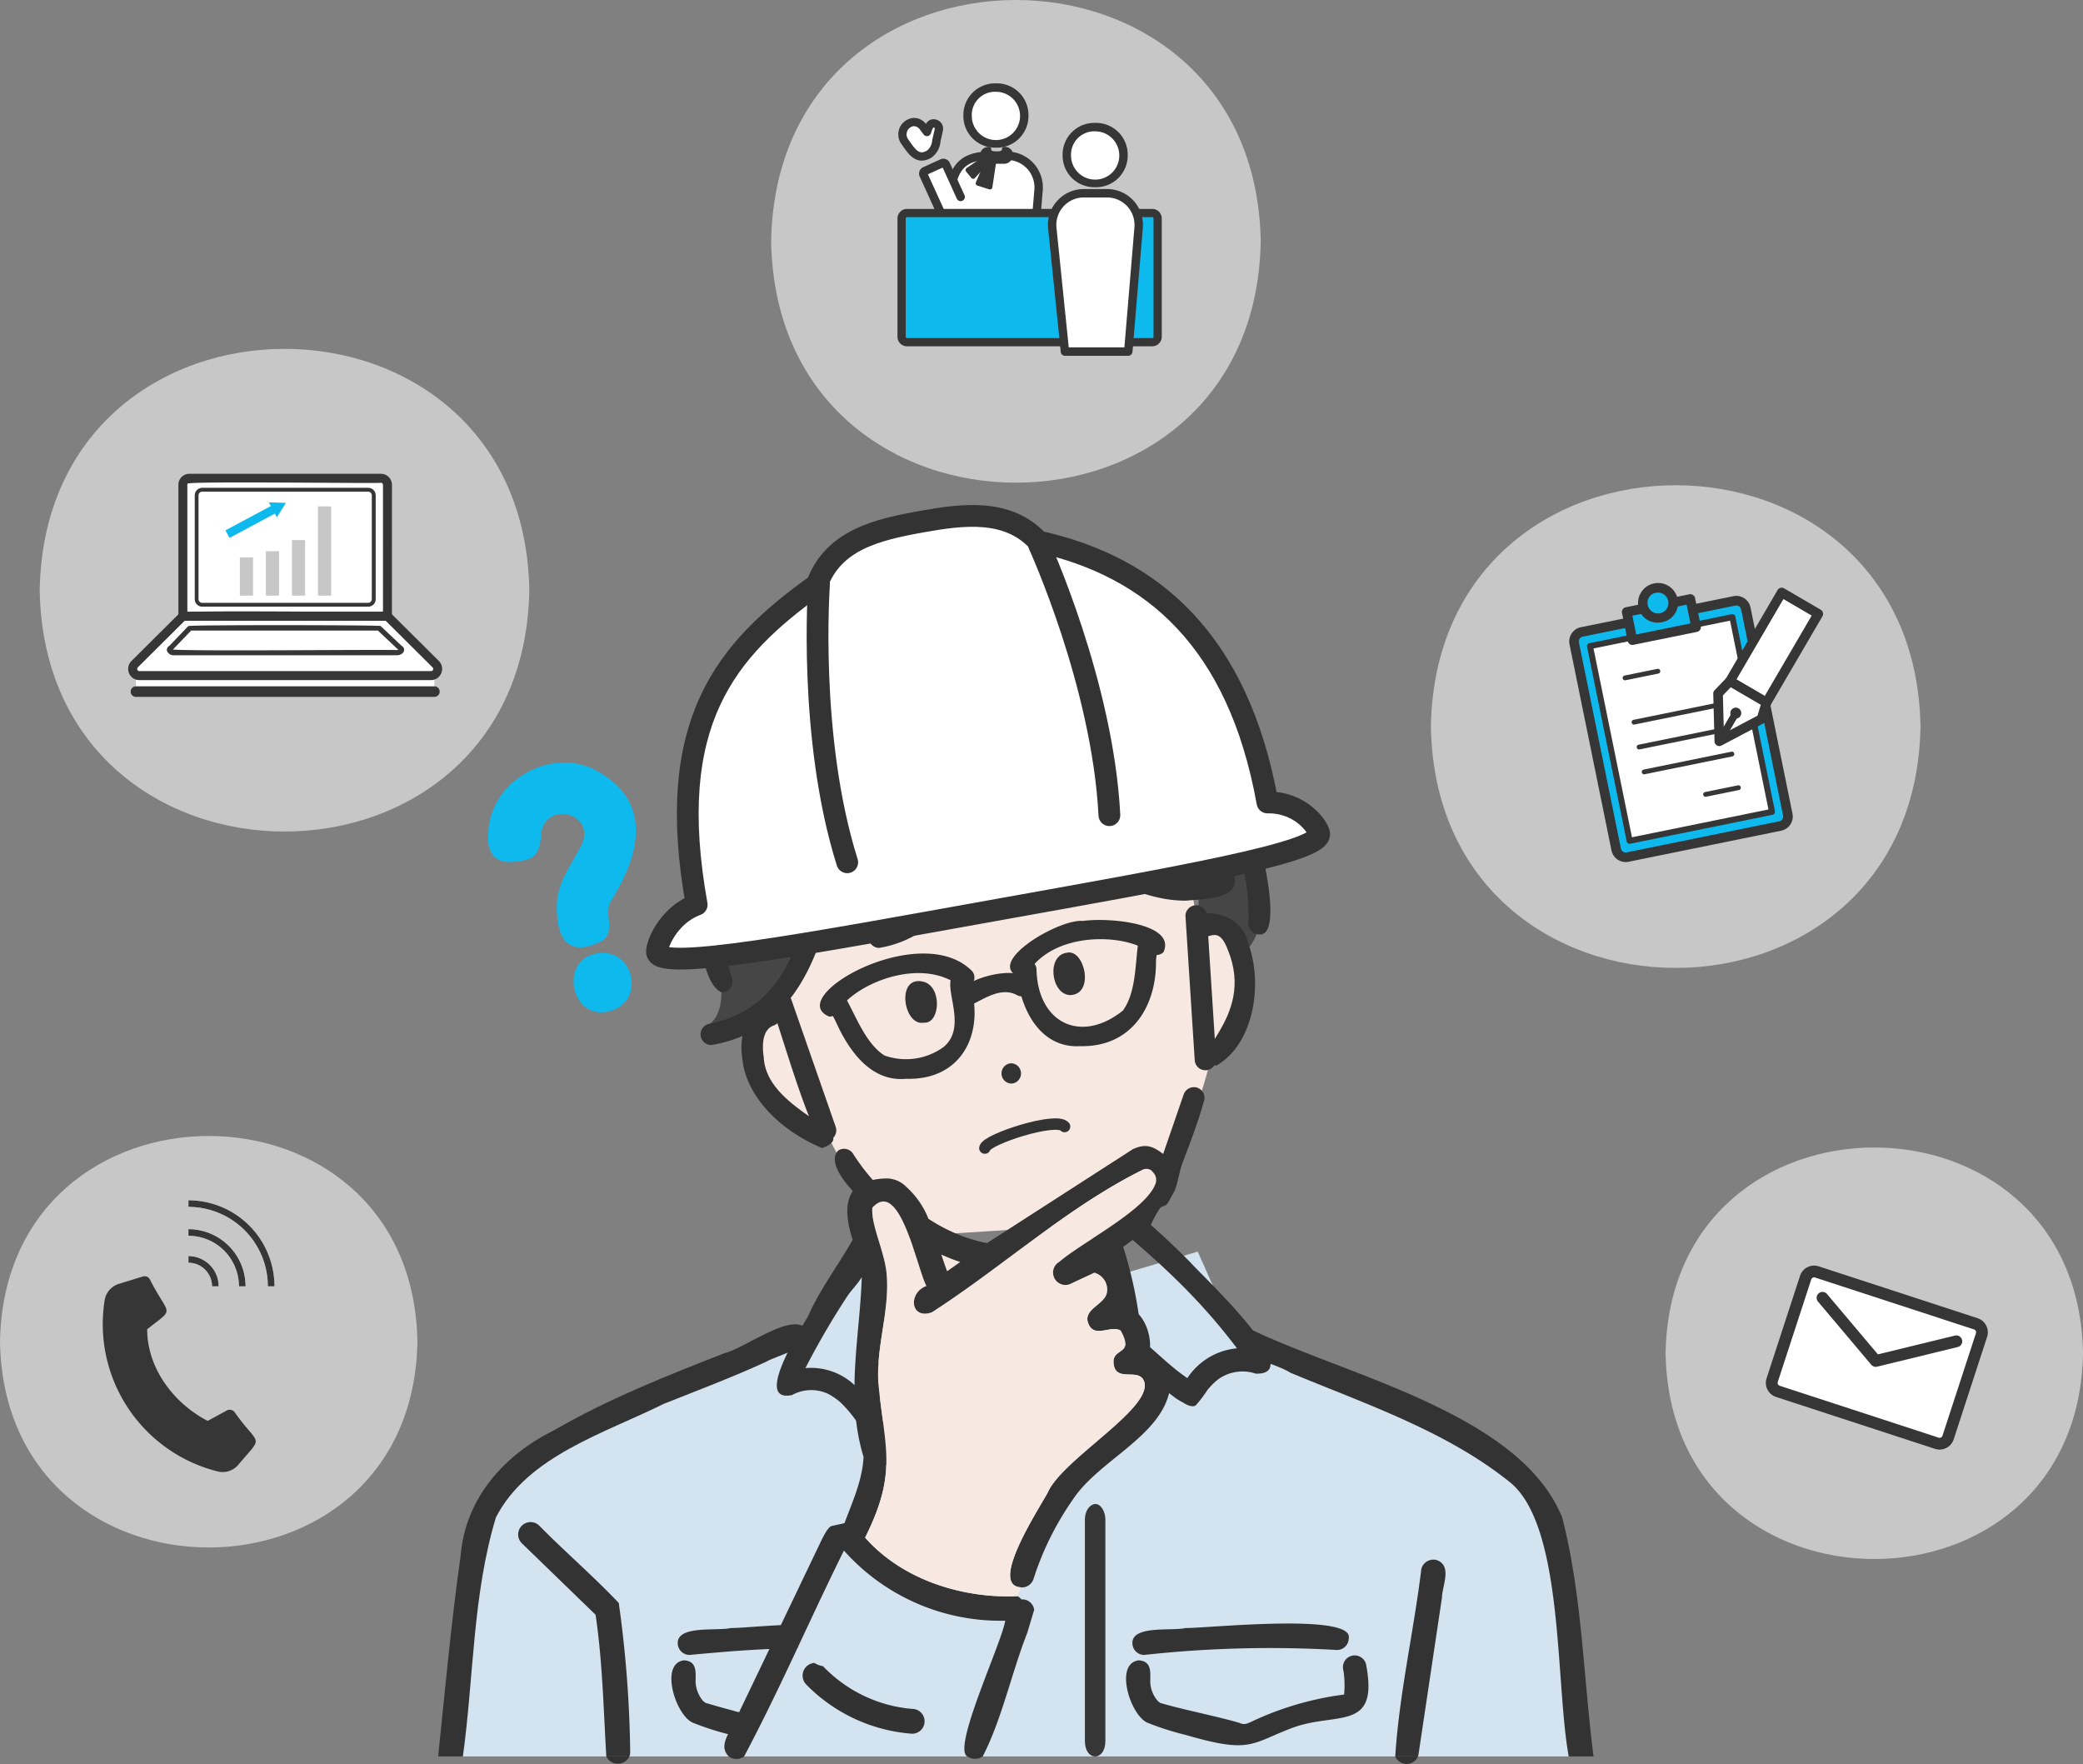
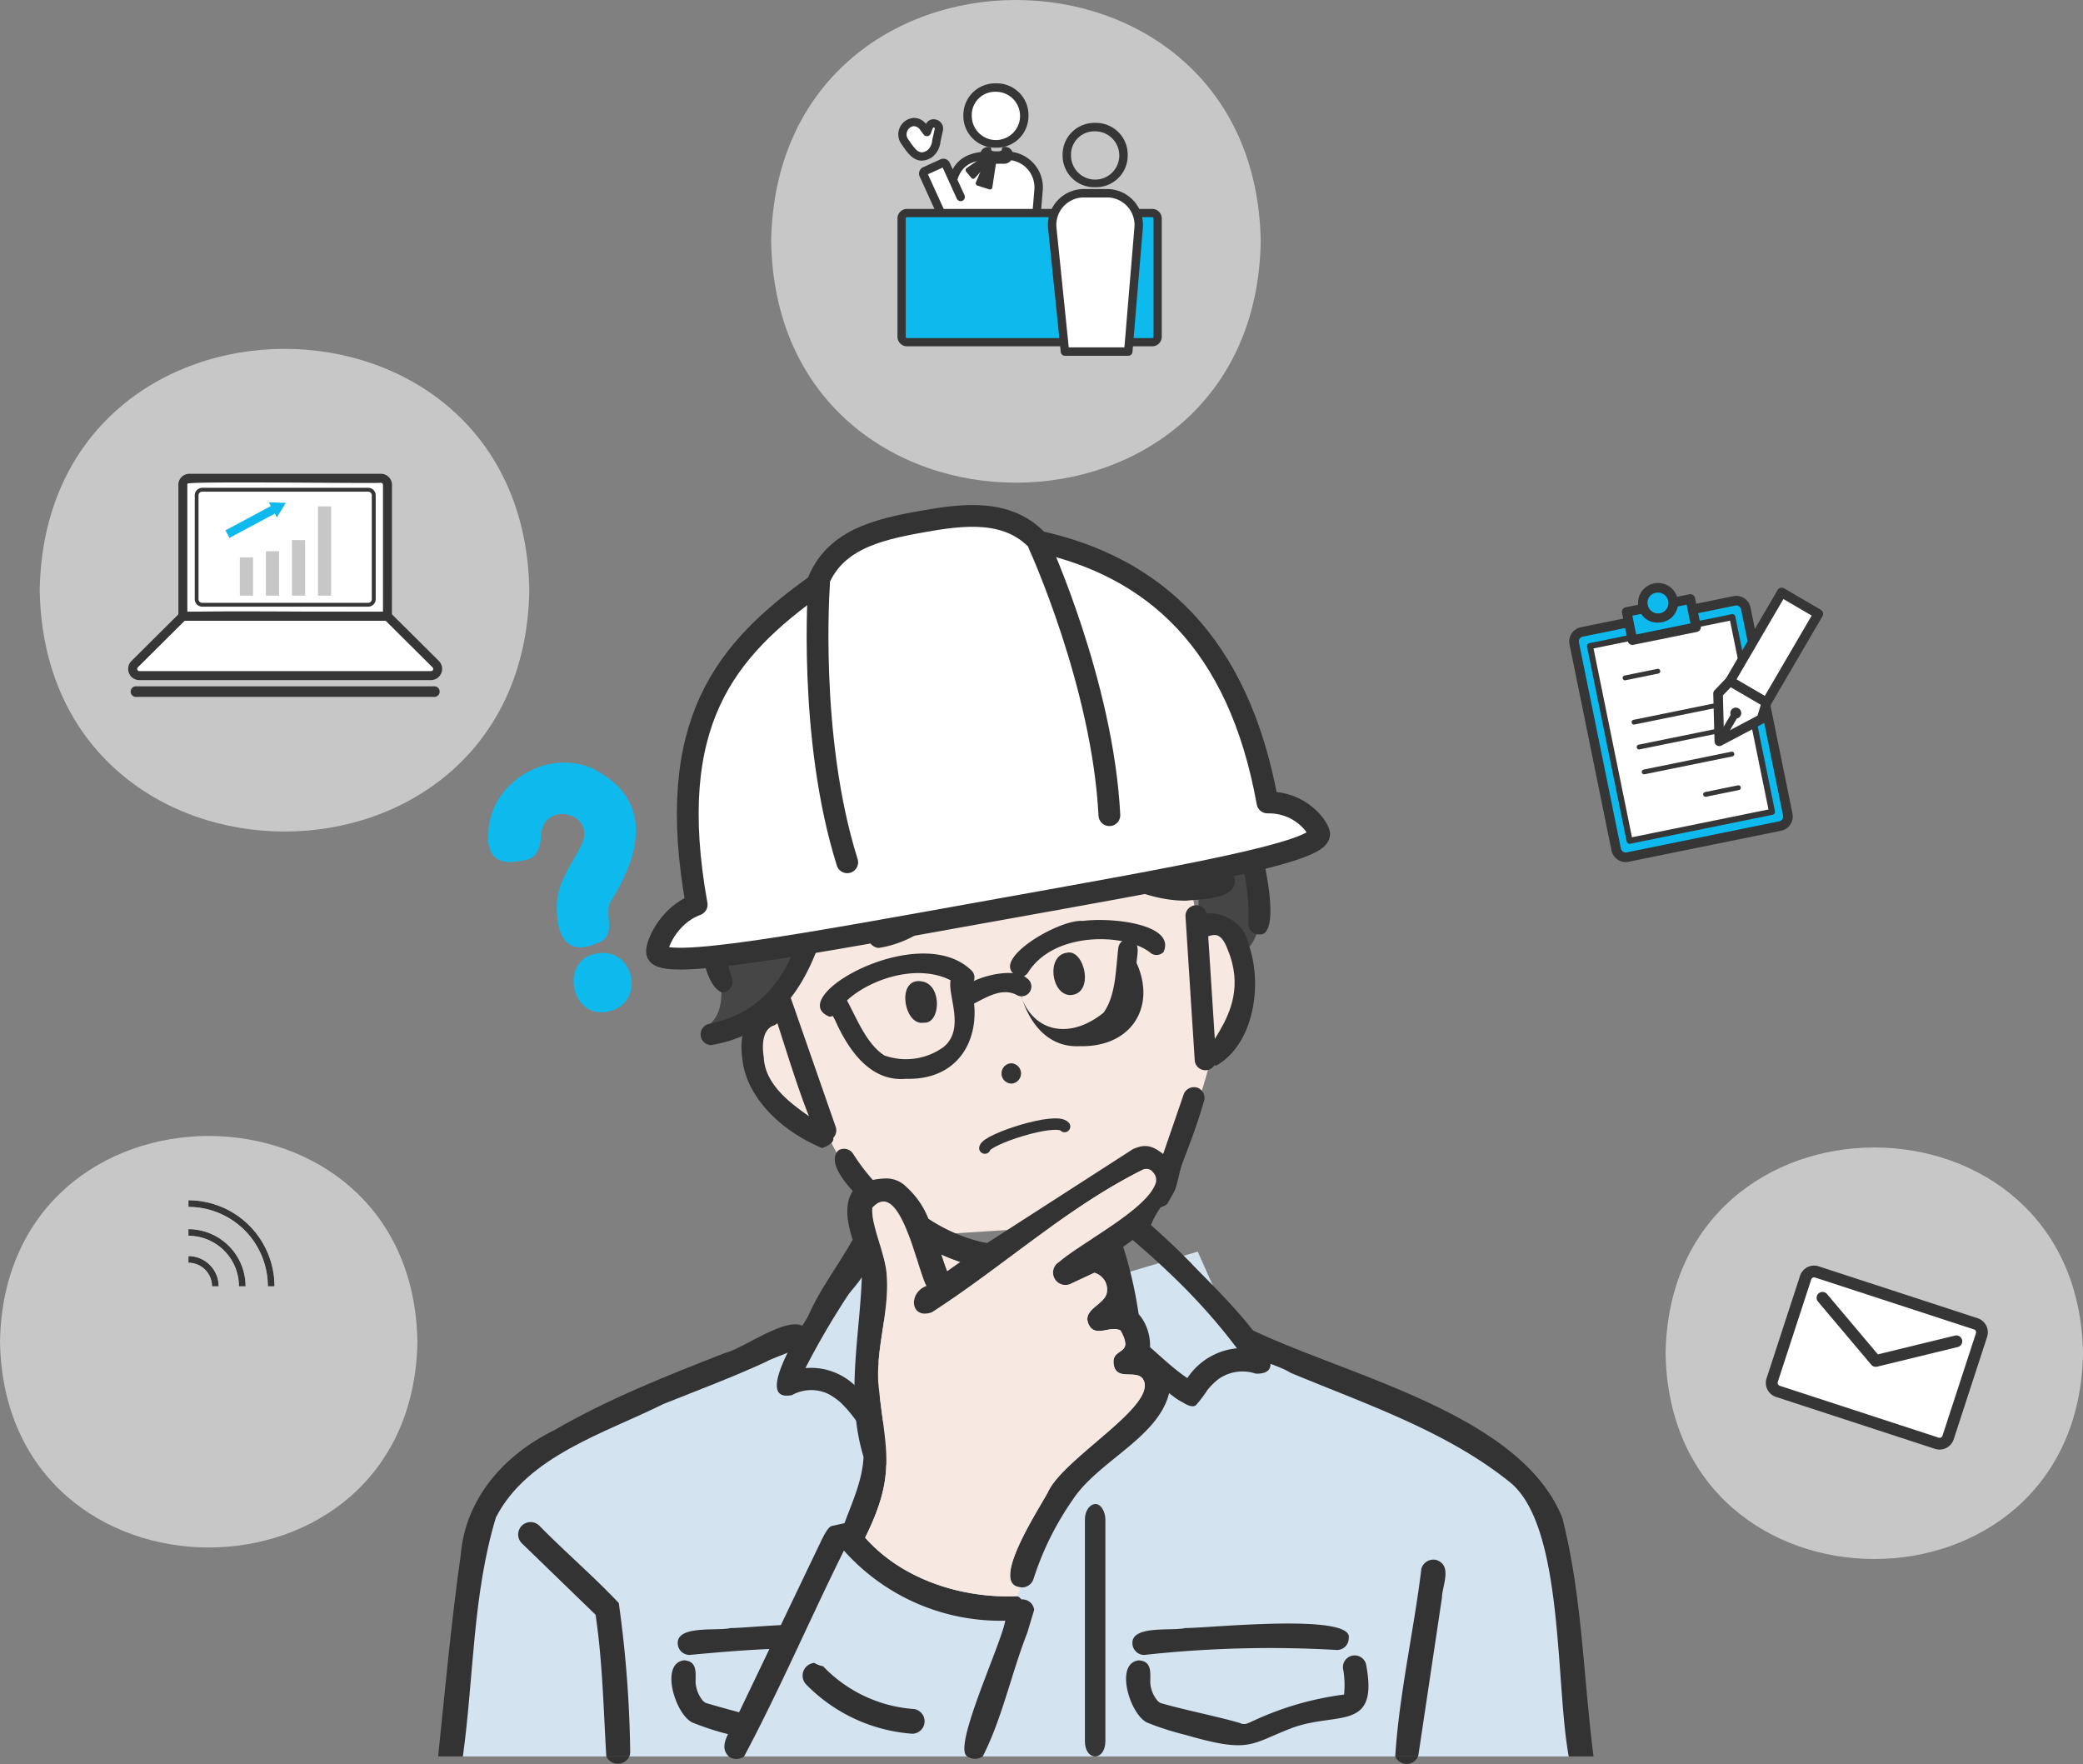
<svg xmlns="http://www.w3.org/2000/svg" width="252.306" height="213.653" viewBox="0 0 252.306 213.653">
  <rect x="0" y="0" width="252.306" height="213.653" fill="#808080" stroke="none" />
  <g id="アートワーク_13" data-name="アートワーク 13" transform="translate(126.153 106.826)">
    <g id="グループ_12934" data-name="グループ 12934" transform="translate(-126.153 -106.826)">
      <g id="グループ_12894" data-name="グループ 12894" transform="translate(53.068 71.483)">
        <g id="グループ_12893" data-name="グループ 12893">
          <g id="グループ_12887" data-name="グループ 12887" transform="translate(31.228)">
            <path id="パス_37144" data-name="パス 37144" d="M182.086,196.409s7.257-3.652,11.24-19.458c3.691-2.3,7.891-17.316-1.667-17.814l-2.427-13.109s-23.934-14.8-52.056,10.05l4.6,14.8c-9.877.033-1.634,13.738,4.994,14.332,0,0,3.685,9.073,10.808,12.787" transform="translate(-131.067 -119.782)" fill="#f7e8e1" />
            <path id="パス_37145" data-name="パス 37145" d="M165.914,112.375s-8.491-7.2-16.717,1.828c0,0-6.19-1.949-15.622,8.861a4.156,4.156,0,0,1-3.567,2.61,3.522,3.522,0,0,0,4.317,2.473c-10.572,13.964,1.679,29.785-4.624,33.645,0,0,11.15,3.616,16.071-20.364,0,0,7.222,11.779,20.257,2.887,0,0,12.846,3.26,15.771,0l7.62.851-.034,2.679,5.6,4.771c4.764-3.793.27-19.14-1.985-22.543,0,0,1.688,1.7,1.688-1.891C186.1,127.921,178.785,104.976,165.914,112.375Z" transform="translate(-128.519 -108.87)" fill="#464646" />
            <path id="パス_37146" data-name="パス 37146" d="M208.965,207.893c-2.958,4.986-4.751,6.329-9.3,8.9l1.315,2.233c4.056-2.3,8.288-4.482,9.821-8.674,1.163-3.182,2.175-5.585,3.122-8.914a1.3,1.3,0,0,0-.892-1.6,1.334,1.334,0,0,0-1.6.892" transform="translate(-152.372 -139.605)" fill="#333" />
            <path id="パス_37147" data-name="パス 37147" d="M164.485,222.968c-2.5-.87-13.328-8.91-10.629-11.641a1.3,1.3,0,0,1,1.788.4c5.031,7.969,14.264,12.3,22.992,10.777" transform="translate(-136.608 -143.469)" fill="#333" />
            <path id="パス_37148" data-name="パス 37148" d="M168.613,185.343c-2.474.441-3.415-5.811-.027-4.961C170.867,180.953,170.644,185.516,168.613,185.343Z" transform="translate(-141.026 -132.959)" fill="#333" />
            <path id="パス_37149" data-name="パス 37149" d="M195.634,180.207c-2.332-.066-2.905-4.831-.386-5.132C197.378,174.577,198.657,180.131,195.634,180.207Z" transform="translate(-150.306 -131.166)" fill="#333" />
            <path id="パス_37150" data-name="パス 37150" d="M148.249,200.317c-1.491,1.132-6.113-15.992-6.652-16.446a1.3,1.3,0,0,1,2.448-.853l5.428,15.576A1.3,1.3,0,0,1,148.249,200.317Z" transform="translate(-132.545 -133.596)" fill="#333" />
            <path id="パス_37151" data-name="パス 37151" d="M220.3,186.319A1.3,1.3,0,0,1,219,185.106l-1.122-17.494a1.3,1.3,0,0,1,2.586-.166l1.122,17.494A1.3,1.3,0,0,1,220.3,186.319Z" transform="translate(-158.583 -128.174)" fill="#333" />
            <path id="パス_37152" data-name="パス 37152" d="M146.044,202.034c-5.727-2.407-9.23-6.728-9.64-10.668-.417-2.5.087-5.523,2.748-6.561a1.3,1.3,0,1,1,.942,2.414c-1.646.676-1.17,3.44-1.119,3.82C139.289,197.713,151.385,200.06,146.044,202.034Z" transform="translate(-130.759 -134.464)" fill="#333" />
            <path id="パス_37153" data-name="パス 37153" d="M221.966,186.3c-4.461-.937,4.992-5.413,1.393-14.049-1.359-3.663-2.778-.25-4.284-1.929-1.19-3.77,5.933-3.074,6.708,1.01C227.651,176.116,226.658,183.628,221.966,186.3Z" transform="translate(-158.945 -128.712)" fill="#333" />
            <path id="パス_37154" data-name="パス 37154" d="M130.284,127.957c-1.253.126-2.321-.989-1.6-2.108.935-1.115,2.862.018,4.4-1.538a22.411,22.411,0,0,1,16.2-9.569,1.3,1.3,0,1,1,.351,2.568c-5.371.735-9.092,2.556-12.443,6.09C135.542,125.614,133.424,128.043,130.284,127.957Z" transform="translate(-128.092 -110.601)" fill="#333" />
            <path id="パス_37155" data-name="パス 37155" d="M131.033,165.861c-3.289-1.347-3.31-13.92-3-17.043-.1-4.419,5.312-17.024,9.107-14.581a1.3,1.3,0,0,1-.219,1.82c-7.5,5.882-7.664,18.7-4.65,28.113A1.3,1.3,0,0,1,131.033,165.861Z" transform="translate(-127.906 -117.146)" fill="#333" />
            <path id="パス_37156" data-name="パス 37156" d="M213.025,128.726c-5.838-.157-9.089-5.32-12.245-9.512-3.706-3.794-11.285-7.237-15.209-4.224a1.3,1.3,0,0,1-1.578-2.056c5.322-4.088,14.246-.031,18.641,4.47,2.158,2.091,2.96,4.748,5.146,6.422" transform="translate(-146.855 -109.413)" fill="#333" />
            <path id="パス_37157" data-name="パス 37157" d="M130.021,181.229a1.3,1.3,0,0,1-.239-2.569c9.569-1.917,11.086-10.767,12.791-17.4a1.3,1.3,0,0,1,1.577-.933c1.412.4.886,1.88.6,2.929C143.311,169.235,140.659,179.5,130.021,181.229Z" transform="translate(-128.196 -126.133)" fill="#333" />
            <path id="パス_37158" data-name="パス 37158" d="M203.118,224.147a1.3,1.3,0,0,1,2.591-.038" transform="translate(-153.55 -147.472)" fill="#363636" />
            <path id="パス_37159" data-name="パス 37159" d="M228.53,160.821a1.3,1.3,0,0,1-1.3-1.348c.248-6.1-1.983-12.155-4.289-17.838C224.409,132.143,233.22,161.32,228.53,160.821Z" transform="translate(-160.311 -119.127)" fill="#333" />
            <path id="パス_37160" data-name="パス 37160" d="M163.3,162.009c-7.377-.353-12.387-6.9-14.592-12.873a1.3,1.3,0,1,1,2.431-.9c1.917,5.187,6.136,10.848,12.231,11.182A1.3,1.3,0,0,1,163.3,162.009Z" transform="translate(-134.97 -121.737)" fill="#333" />
            <path id="パス_37161" data-name="パス 37161" d="M189.541,160.256c-7.45.5-13.338-1.81-18.175-9.4a1.3,1.3,0,0,1,2.175-1.408c1.828,2.822,5.72,7.632,11.241,8.131,1.762.5,5.752-1.145,6.047,1.512A1.3,1.3,0,0,1,189.541,160.256Z" transform="translate(-142.648 -122.236)" fill="#333" />
            <path id="パス_37162" data-name="パス 37162" d="M203.246,141.206a1.3,1.3,0,0,1-1.2-1.785c2-4.922-1.572-10.058-4.924-13.5-1.189-1.182.7-3.034,1.857-1.808C202.5,127.316,208.638,137.22,203.246,141.206Z" transform="translate(-151.377 -113.663)" fill="#333" />
            <path id="パス_37163" data-name="パス 37163" d="M209.773,160.05c-5.731.113-13.258-3.976-15.878-8.618a1.3,1.3,0,0,1,2.232-1.317c2.705,4.583,11.719,9.318,17.718,6.5a1.3,1.3,0,0,1,1.724.621C216.115,159.926,211.728,159.84,209.773,160.05Z" transform="translate(-150.339 -122.451)" fill="#333" />
            <path id="パス_37164" data-name="パス 37164" d="M152.443,121.187c-4.059-.756,3.455-7.575,4.731-9.017,5-5.144,14.5-5.147,18.21,1.362a1.3,1.3,0,0,1-2.223,1.333c-2.922-5.09-10.322-4.789-14.192-.824a36.8,36.8,0,0,0-5.466,6.6A1.294,1.294,0,0,1,152.443,121.187Z" transform="translate(-135.866 -108.466)" fill="#333" />
            <g id="グループ_12886" data-name="グループ 12886" transform="translate(15.014 39.94)">
              <path id="パス_37165" data-name="パス 37165" d="M151.836,182.884c-5.6-2.309,10.809-11.669,17.133-5.664a1.188,1.188,0,0,1-1.453,1.879c-4.751-3.514-12.665-.123-14.6,3.082A1.188,1.188,0,0,1,151.836,182.884Z" transform="translate(-150.688 -171.174)" fill="#333" />
              <path id="パス_37166" data-name="パス 37166" d="M186.813,175.988c-4.391-1.652,4.688-7.074,7.659-6.8,3.571-.465,11.278.418,9.756,3.77a1.188,1.188,0,0,1-1.68.013c-2.974-2.282-11.562-2.561-14.716,2.443A1.19,1.19,0,0,1,186.813,175.988Z" transform="translate(-162.604 -169.07)" fill="#333" />
              <path id="パス_37167" data-name="パス 37167" d="M161.691,191.609c-4.4.408-7.039-3.6-8.582-7.047-.458-.933-1.436-2.209-.185-2.925a1.187,1.187,0,0,1,1.607.49c1.252,2.345,2.4,5.291,4.525,6.655a7.768,7.768,0,0,0,7.154-1.013c3.288-2.68-.751-8.148,1.6-8.982a1.188,1.188,0,0,1,1.452.846C171.357,185.454,168.857,191.81,161.691,191.609Z" transform="translate(-151.242 -172.369)" fill="#333" />
-               <path id="パス_37168" data-name="パス 37168" d="M194.558,185.426c-5.118.289-7.431-5.01-7.649-9.125a1.188,1.188,0,0,1,2.36-.272c.1,6.585,5.371,9.181,10.479,5.077,1.5-2.094,1.474-5.2,1.794-7.849a1.187,1.187,0,0,1,1.32-1.039c1.447.221.961,1.8.884,2.846C203.816,180.687,200.73,185.572,194.558,185.426Z" transform="translate(-163.034 -170.14)" fill="#333" />
+               <path id="パス_37168" data-name="パス 37168" d="M194.558,185.426c-5.118.289-7.431-5.01-7.649-9.125c.1,6.585,5.371,9.181,10.479,5.077,1.5-2.094,1.474-5.2,1.794-7.849a1.187,1.187,0,0,1,1.32-1.039c1.447.221.961,1.8.884,2.846C203.816,180.687,200.73,185.572,194.558,185.426Z" transform="translate(-163.034 -170.14)" fill="#333" />
              <path id="パス_37169" data-name="パス 37169" d="M177.23,182.891c-4.533-2.041,5.06-5.5,7.147-3.453a1.188,1.188,0,0,1-1.1,2.1C181.227,180.357,179.048,182.1,177.23,182.891Z" transform="translate(-159.328 -172.392)" fill="#333" />
            </g>
            <path id="パス_37170" data-name="パス 37170" d="M160.89,170.42a1.3,1.3,0,0,1-.229-2.571,10.65,10.65,0,0,0,6.685-4.213,1.3,1.3,0,0,1,2.1,1.516A13.1,13.1,0,0,1,160.89,170.42Z" transform="translate(-138.721 -127.093)" fill="#333" />
            <path id="パス_37171" data-name="パス 37171" d="M185.257,197.87a1.231,1.231,0,0,1,0-2.46A1.231,1.231,0,0,1,185.257,197.87Z" transform="translate(-147.062 -138.11)" fill="#333" />
            <path id="パス_37172" data-name="パス 37172" d="M181.007,209.49c.189-1.065,8.64-3.809,9.656-2.608" transform="translate(-146.011 -141.92)" fill="none" stroke="#333" stroke-linecap="round" stroke-miterlimit="10" stroke-width="1.386" />
          </g>
          <g id="グループ_12892" data-name="グループ 12892" transform="translate(0 21.027)">
            <path id="パス_37173" data-name="パス 37173" d="M80.523,291.165H217.474l-1.129-22.236-4.529-11.981-35.358-18.124-3.928-8.806-36.908,10.96-3.783-8.572-4.043,5.581L90.211,256.719l-4.192,5.2Z" transform="translate(-80.523 -170.937)" fill="#d3e3f0" />
            <path id="パス_37180" data-name="パス 37180" d="M110.447,182.872s-.018,0-.042-.007A.208.208,0,0,0,110.447,182.872Z" transform="translate(-90.711 -154.859)" fill="#96c8aa" />
            <path id="パス_37181" data-name="パス 37181" d="M113.007,180.217s.009.055.016.094C113.022,180.26,113.018,180.221,113.007,180.217Z" transform="translate(-91.598 -153.957)" fill="#96c8aa" />
            <path id="パス_37182" data-name="パス 37182" d="M110.332,182.86c-.057,0-.114-.007,0,0Z" transform="translate(-90.664 -154.856)" fill="#96c8aa" />
            <path id="パス_37183" data-name="パス 37183" d="M113,180.929a.427.427,0,0,0-.007.053A.236.236,0,0,0,113,180.929Z" transform="translate(-91.595 -154.199)" fill="#96c8aa" />
            <path id="パス_37184" data-name="パス 37184" d="M111.633,182.68l-.08.035A.164.164,0,0,0,111.633,182.68Z" transform="translate(-91.103 -154.796)" fill="#96c8aa" />
            <path id="パス_37185" data-name="パス 37185" d="M111.444,179.616a1.527,1.527,0,0,0-3.03.383A1.527,1.527,0,0,0,111.444,179.616Z" transform="translate(-90.028 -153.299)" fill="#0eb9ed" />
            <path id="パス_37186" data-name="パス 37186" d="M102.315,146.058c6.211,4.617-3.465,9.814-.7,15.485.488.182,1.13-.231,1.637-.327.447-.211,0-.944,0-1.321-.33-3.357,2.929-5.767,3.356-9,1.031-9.347-13.255-10.1-13.74-.928-.3,1.9.656,1.149,1.916,1.116a.915.915,0,0,0,.115-.039c.132-.262.032.1.115-.2C94.7,147.03,98.9,143.935,102.315,146.058Z" transform="translate(-84.715 -141.427)" fill="#0eb9ed" />
            <path id="パス_37188" data-name="パス 37188" d="M172.977,230.515c.224.693.456,1.381.716,2.06l1.611-1.139A22.789,22.789,0,0,1,172.977,230.515Z" transform="translate(-112.046 -171.106)" fill="#f7e8e1" />
            <path id="パス_37189" data-name="パス 37189" d="M133.05,248.7c-.066.027-.266.113,0,0Z" transform="translate(-98.386 -177.307)" fill="#96c8aa" />
            <path id="パス_37190" data-name="パス 37190" d="M154.242,245.285a13.908,13.908,0,0,0,2.607-2.98,1.551,1.551,0,0,1,.146-.421,28.729,28.729,0,0,0,2.05-4.544c.363-1.123,1.113-2.54.628-3.71a1.5,1.5,0,0,1-.107-.8,1.289,1.289,0,0,0-.227-.063,48.637,48.637,0,0,1,.38-5.421,1.351,1.351,0,0,0-2.7-.125,48.43,48.43,0,0,0-.129,10.771c-1.489,1.741-2.773,3.685-4.408,5.274a7.7,7.7,0,0,0-6.246-2.353,94.428,94.428,0,0,1,12.246-18.246,1.353,1.353,0,0,0-.38-1.871,1.392,1.392,0,0,0-1.872.381,86.715,86.715,0,0,0-6.121,8c-.981,1.669-11.5,16.241-5.49,15a4.8,4.8,0,0,1,4.394-.134,8,8,0,0,1,1.427.981c2.126,2.024,3.327,4.427,4.659,6.925a1.35,1.35,0,0,0,2.407-1.223A39.45,39.45,0,0,0,154.242,245.285Z" transform="translate(-101.748 -167.72)" fill="#333" />
            <path id="パス_37191" data-name="パス 37191" d="M96.114,148.542c.774-3.83,6.679-2.356,5.257,1.426-1.107,2.4-2.961,4.568-3.095,7.317-.1,3.321.774,6.434,4.735,4.648,2.276-.807.695-3.2,1.4-4.791,3.757-5.894,5.334-12.485-2.174-16.128-5.572-2.357-12.476,2.074-12.263,8.229a2.992,2.992,0,0,0,.623,2.205c.984,1.023,2.618.643,3.855.4C95.96,151.435,95.984,149.82,96.114,148.542ZM94.885,146.5c-.955,1.2-.555,3.4-1.066,3.522a11.265,11.265,0,0,1-1.778.144c-.525-1.507.2-3.5,1.034-4.836,2.634-4.023,9.425-4.025,11.746.319,2.568,4.028-1.055,7.794-2.436,11.463-.741,2.024,1.427,3.061-1.526,3.424-.646-.171-.559-2.062-.67-2.694-.167-3.611,3.813-6.084,3.221-9.727C102.839,143.971,96.992,143.029,94.885,146.5Z" transform="translate(-83.743 -140.371)" fill="#0eb9ed" stroke="#0eb9ed" stroke-miterlimit="10" stroke-width="0.296" />
            <path id="パス_37192" data-name="パス 37192" d="M109.243,175.359c-5.8-.167-4.04,8.859,1.3,6.5C113.61,180.424,112.612,175.531,109.243,175.359Zm-.463,4.946c.024,0,.042,0,.042.007A.208.208,0,0,1,108.78,180.3Zm-.026,0c-.114-.007-.057,0,0,0Zm.782-.085.08-.035A.164.164,0,0,1,109.537,180.218Zm.952-1.136a.431.431,0,0,1,.007-.053A.236.236,0,0,1,110.489,179.082Zm.014-.162a1.525,1.525,0,0,1-3.039-.062A1.525,1.525,0,1,1,110.5,178.92Zm-.008-.361c.011,0,.015.043.016.094C110.5,178.614,110.493,178.559,110.495,178.56Z" transform="translate(-89.086 -152.299)" fill="#0eb9ed" stroke="#0eb9ed" stroke-miterlimit="10" stroke-width="0.296" />
            <path id="パス_37193" data-name="パス 37193" d="M259.237,310.306l2.853-19.068c.032-1.468,1.283-3.865-.644-4.556a1.513,1.513,0,0,0-1.847,1.049c-.921,7.569-2.688,15.18-3.167,22.738h2.757A1.042,1.042,0,0,0,259.237,310.306Z" transform="translate(-140.5 -190.241)" fill="#333" />
            <path id="パス_37194" data-name="パス 37194" d="M256.431,322.8a1.5,1.5,0,0,0,2.757,0Z" transform="translate(-140.5 -202.572)" fill="#323232" />
            <path id="パス_37195" data-name="パス 37195" d="M124.934,243.724l-4.405,2.2,4.405-2.2c-2.011-1.553-7.4,2.622-9.743,3.16-7.06,2.753-14.1,5.553-20.672,9.356-6,2.956-10.7,8.238-11.261,15.111-1.149,8.092-1.88,16.241-2.734,24.369h3c1.329-9.645,1.167-19.578,4-28.951,3.837-7.472,13.251-10.224,20.292-13.74,4.155-1.659,8.345-3.229,12.411-5.1C121.766,247.009,126.548,246.154,124.934,243.724Z" transform="translate(-80.523 -175.492)" fill="#333" />
            <path id="パス_37196" data-name="パス 37196" d="M133.046,248.7c-.262.112-.062.026,0,0Z" transform="translate(-98.386 -177.307)" fill="#333" />
            <path id="パス_37197" data-name="パス 37197" d="M134.106,322.907a1.6,1.6,0,0,0,1.7-.107h-1.844A1.444,1.444,0,0,0,134.106,322.907Z" transform="translate(-98.742 -202.572)" fill="#323232" />
            <path id="パス_37198" data-name="パス 37198" d="M179.657,322.8H177.8A1.674,1.674,0,0,0,179.657,322.8Z" transform="translate(-113.69 -202.572)" fill="#323232" />
            <path id="パス_37199" data-name="パス 37199" d="M154.95,280.321" transform="translate(-105.899 -188.088)" fill="#333" />
            <path id="パス_37200" data-name="パス 37200" d="M213.4,245.578a1.759,1.759,0,0,1-.7-.2c-.293-.132-.36-.219-.663-.368a7.9,7.9,0,0,1-.691-.427c-.246-.187-2.208-1.663-3.254-2.585a1.625,1.625,0,0,0-.231-.407,30.078,30.078,0,0,1-2.975-4.306c-.587-1.091-1.629-2.413-1.35-3.712a1.569,1.569,0,0,0-.039-.844,1.285,1.285,0,0,1,.223-.107,50.967,50.967,0,0,0-1.416-5.527,1.418,1.418,0,0,1,2.763-.639,50.844,50.844,0,0,1,2.166,11.1c1.867,1.516,3.559,3.282,5.548,4.614a8.082,8.082,0,0,1,6.007-3.609c-4.584-6.088-9.516-10.594-15.415-15.459a1.421,1.421,0,0,1,.04-2,1.463,1.463,0,0,1,2,.04,90.915,90.915,0,0,1,7.831,7.11c1.328,1.539,14.268,13.53,7.825,13.379a5.035,5.035,0,0,0-4.563.691,8.381,8.381,0,0,0-1.288,1.282,15.567,15.567,0,0,1-1.392,1.84A.583.583,0,0,1,213.4,245.578Z" transform="translate(-122.029 -167.766)" fill="#333" />
            <path id="パス_37202" data-name="パス 37202" d="M182.226,226.245a4.994,4.994,0,0,0-2.037-2.674c1.035-.746,1.979-1.41,2.987-2.166l-.062.316.006,0c.06-.03.117-.064.176-.1a1.407,1.407,0,0,1,.6-.473l.029-.114c-.026.013.812-.795.79-.782a10.442,10.442,0,0,1,1.246-2.346c.925-.441.592-.013,1.57-1.763.486-.869.473-1.609,1.629-5.979l-2.878,1.264c-1.3-1-2.149-1.264-3.656-.592l-17.7,11.4a20.405,20.405,0,0,1-7.075-2.965,10.215,10.215,0,0,0-2.647-3.83,3.4,3.4,0,0,0-2.269-1.049,8.593,8.593,0,0,0-3.413.674c-2.135,1.562-1.568,4.537-.845,6.747-1.744,3.108-4.02,6.049-5.434,9.348a1.455,1.455,0,0,0,1.508,1.793c2.505-3.866,3.759-4.715,5.03-6.594-.246,7.251-1.992,14.55.211,21.744-.121,2.8-1.346,5.444-2.309,8.038l-1.474.327c-.38.027-.776.689-1.242,1.592l-10.181,21.263c-.454,1.565-2.651,3.609-1.108,5.078h1.843c4.318-8.11,7.993-16.68,12.095-24.942a25.362,25.362,0,0,0,19.539,8.493c-.436,2.748-6.479,15.493-4.584,16.449h1.857c2.357-4.626,3.472-10.068,5.389-14.963l.843-2.8a1.443,1.443,0,0,0-1.542-1.261,1.548,1.548,0,0,0-.48-.39c-6.642.3-13.931-1.969-18.454-7.089,3.958-7.939,2.369-10.734,1.594-18.786-.25-4.4,1.383-8.686,1.019-13.077-.194-2.666-1.891-5.82-1.74-8.094,3.38-3.712,5.417,7.46,6.553,9.472-2.276.847-1.918,4.153.677,3.186,8.608-5.546,16.436-12.754,25.579-17.281.116-.011.724-.06.85.2-.02-.034-.033-.054-.039-.065a7.261,7.261,0,0,1,.645,1.024c.018.041.068.28.094.374-.937,3.262-8.866,7.19-11.725,9.652a1.5,1.5,0,0,0,1.515,2.593l2.746-1.282a2.111,2.111,0,0,1,1.483,2.531c-.379,1.375-2.923,1.94-2.206,3.646.74,1.8,2.651.152,3.9.81,1.872,3.3-1.478,1.843-.759,4.466.562,1.61,2.895.182,3.557,1.586,1.466,3.19-9.708,9.408-11.589,13.51-.949,1.839-7.257,11.343-3.289,11.555a1.473,1.473,0,0,0,1.532-1.029,35.854,35.854,0,0,1,4.74-9.574c3.07-4.7,10.378-7.518,11.687-12.95a4.58,4.58,0,0,1-.4-1.549c-.051-.355-.1-.712-.169-1.064-.046-.232-.134-.574-.208-.808a3.952,3.952,0,0,0-1.628-1.358c.422-2.027-.563-4.889-2.6-5.672.024-.046.045-.092.068-.139l.06-2.112a8.672,8.672,0,0,0,.126-1.121m-22.144-.893c-.26-.679-.492-1.368-.716-2.061a22.649,22.649,0,0,0,2.327.922Z" transform="translate(-98.462 -164.168)" fill="#333" />
            <path id="パス_37203" data-name="パス 37203" d="M266.549,267.06c-5.1-12.692-26.263-17.21-37.992-22.941a3.3,3.3,0,0,1-.355.09c-.22.153-.444.3-.674.446-.154.1-.307.2-.457.3l-.024.015-.03.028-.168.16-.026.024-.007.011c-.014.019-.02.022-.023.018l-.012.049c-.051.2.045.321.013.526-.007.048.134.233.134.231,1.094,1.72,4.885,2.328,6.7,3.484,9.111,3.8,18.979,7.086,26.717,13.368,6.428,5.493,5.355,24.335,6.99,33.1h3C269.1,286.354,268.961,276.473,266.549,267.06Z" transform="translate(-130.385 -175.745)" fill="#333" />
            <path id="パス_37204" data-name="パス 37204" d="M166.621,218.165" transform="translate(-109.879 -166.895)" fill="#333" />
            <path id="パス_37205" data-name="パス 37205" d="M194.244,216.389c.011.105-.021.089-.016.021a1.316,1.316,0,0,0-.24-1.06c.007.011-.328-.375-.307-.341a1.01,1.01,0,0,0-1-.117c-9.143,4.528-16.971,11.736-25.579,17.281-2.571.962-2.976-2.322-.676-3.186-1.124-1.983-3.18-13.2-6.553-9.472-.15,2.285,1.545,5.423,1.74,8.094.364,4.392-1.269,8.674-1.018,13.078.774,8.077,2.369,10.818-1.594,18.785,4.525,5.121,11.811,7.387,18.454,7.089q.2-.536.411-1.072c-3.981-.241,2.367-9.74,3.287-11.556,1.924-4.145,13.046-10.3,11.591-13.508-.665-1.4-2.994.023-3.557-1.587-.72-2.615,2.631-1.182.759-4.466-1.249-.657-3.164.989-3.9-.81-.718-1.706,1.827-2.271,2.206-3.646a2.112,2.112,0,0,0-1.483-2.531l-2.746,1.282a1.5,1.5,0,0,1-1.516-2.593C185.35,223.628,193.388,219.625,194.244,216.389Z" transform="translate(-107.281 -165.75)" fill="#f7e8e1" />
            <path id="パス_37206" data-name="パス 37206" d="M211.769,219.271l.028-.034C211.792,219.254,211.784,219.251,211.769,219.271Z" transform="translate(-125.272 -167.261)" fill="#333" />
            <path id="パス_37207" data-name="パス 37207" d="M212.489,217.339c.007.092,0,.057,0,0Z" transform="translate(-125.518 -166.614)" fill="#333" />
            <path id="パス_37208" data-name="パス 37208" d="M108.8,307.55a141.332,141.332,0,0,0-1.383-18.021c-2.963-3.148-6.505-6.191-9.621-9.362a1.5,1.5,0,0,0-2.124,2.124l8.935,8.66c.842,5.669.962,11.474,1.3,17.161H108.7A1.513,1.513,0,0,0,108.8,307.55Z" transform="translate(-85.535 -187.884)" fill="#333" />
            <path id="パス_37209" data-name="パス 37209" d="M111.433,322.8a1.544,1.544,0,0,0,2.792,0Z" transform="translate(-91.062 -202.572)" fill="#323232" />
            <path id="パス_37210" data-name="パス 37210" d="M212.489,217.339c0,.057.007.092,0,0Z" transform="translate(-125.518 -166.614)" fill="#fff" />
            <path id="パス_37211" data-name="パス 37211" d="M211.769,219.271c.015-.019.023-.016.028-.034Z" transform="translate(-125.272 -167.261)" fill="#fff" />
            <path id="パス_37212" data-name="パス 37212" d="M160.769,311.181a16.879,16.879,0,0,1-10.747-5.118c-.02-.022-.043-.035-.064-.055a3.152,3.152,0,0,1-1.037-.395,1.542,1.542,0,0,0-1.022,2.574,19.97,19.97,0,0,0,12.87,6A1.5,1.5,0,0,0,160.769,311.181Z" transform="translate(-103.349 -196.712)" fill="#323232" />
            <g id="グループ_12890" data-name="グループ 12890" transform="translate(83.332 104.129)">
              <path id="パス_37213" data-name="パス 37213" d="M208.124,300.755a1.437,1.437,0,0,0,1.421,1.421,139.5,139.5,0,0,1,23.366-.6,1.427,1.427,0,0,0,1.42-1.42c.634-3.11-17.266-1.2-19.79-1.239C212.958,299.31,208.068,298.542,208.124,300.755Z" transform="translate(-207.361 -298.371)" fill="#333" />
              <path id="パス_37214" data-name="パス 37214" d="M236.025,305.285a1.421,1.421,0,0,0-2.74.755,11.221,11.221,0,0,1,.084,2.941,37.33,37.33,0,0,0-11.453,3.4c.2-.084-.273.1-.244.091a1.151,1.151,0,0,1-.948-.051c-2.73-.808-6.891-1.611-9.617-2.425-.05-.017-.5-.4-.2-.121a3.747,3.747,0,0,1-1.014-2.378c0-1.187.22-2.556-1.4-2.658-3.055.376-.942,6.94,1.214,7.613a33.63,33.63,0,0,0,4.445,1.411c7.835,2.276,7.835,1.123,12.777-.783C232.4,310.965,237.644,313.625,236.025,305.285Zm-2.682,3.793c-.009.03-.029.04-.053.078Zm.11-.14c.036-.038.069-.063.088-.049C233.54,308.888,233.495,308.914,233.453,308.939Z" transform="translate(-206.967 -300.379)" fill="#333" />
            </g>
            <g id="グループ_12891" data-name="グループ 12891" transform="translate(28.265 104.203)">
              <path id="パス_37215" data-name="パス 37215" d="M139.9,298.484c-4.389.127-7.753.488-8.92.471-1.584.393-6.473-.374-6.417,1.838a1.436,1.436,0,0,0,1.42,1.421c4.613-.428,8.434-.744,13.073-.824" transform="translate(-123.805 -298.484)" fill="#333" />
              <path id="パス_37216" data-name="パス 37216" d="M134.4,312.218c-2.729-.808-4.126-1.114-6.852-1.928-.036-.012-.271-.207-.3-.219a3.893,3.893,0,0,1-.918-2.28c0-1.187.22-2.556-1.4-2.658-3.055.376-.942,6.94,1.213,7.613a33.662,33.662,0,0,0,4.445,1.411" transform="translate(-123.41 -300.751)" fill="#333" />
            </g>
            <path id="パス_37217" data-name="パス 37217" d="M201.877,305.152V278.283c0-.979-.57-1.918-1.24-1.873s-1.24.823-1.24,1.873v26.868C199.415,307.587,201.849,307.6,201.877,305.152Z" transform="translate(-121.054 -186.754)" fill="#363636" />
          </g>
        </g>
      </g>
      <g id="グループ_12895" data-name="グループ 12895" transform="translate(79.573 62.486)">
        <path id="パス_37219" data-name="パス 37219" d="M194.691,129.521c-3.518-19.578-13.926-28.561-27.745-31.606-3.668-3.985-9.063-3.322-14.179-2.4-5.338.96-10.682,2.207-12.634,7.6-11.113,7.932-18.547,16.708-14.579,38.784-3.48,1.267-4.942,5.016-4.8,5.793.412,2.29,18.34-1.065,40.486-5.044s40.12-7.077,39.709-9.368C200.8,132.463,198.72,129.458,194.691,129.521Z" transform="translate(-120.741 -94.813)" fill="#fff" stroke="#333" stroke-linecap="round" stroke-linejoin="round" stroke-width="2.636" />
        <path id="パス_37220" data-name="パス 37220" d="M150.44,107.337s-1.37,18.5,3.414,33.7" transform="translate(-130.805 -99.083)" fill="none" stroke="#333" stroke-linecap="round" stroke-linejoin="round" stroke-width="2.636" />
        <path id="パス_37221" data-name="パス 37221" d="M190.95,100.074s7.724,16.861,8.533,32.781" transform="translate(-144.68 -96.607)" fill="none" stroke="#333" stroke-linecap="round" stroke-linejoin="round" stroke-width="2.636" />
      </g>
      <g id="グループ_12896" data-name="グループ 12896">
        <path id="パス_37222" data-name="パス 37222" d="M50.56,233.689c-.567,33.231-50,33.226-50.56,0C.567,200.459,50,200.464,50.56,233.689Z" transform="translate(0 -71.181)" fill="#c7c7c7" />
        <path id="パス_37223" data-name="パス 37223" d="M66.6,93.343c-.666,38.978-58.645,38.972-59.305,0C7.958,54.365,65.937,54.371,66.6,93.343Z" transform="translate(-2.486 -21.859)" fill="#c7c7c7" />
        <path id="パス_37224" data-name="パス 37224" d="M201.029,29.231c-.666,38.978-58.645,38.972-59.3,0C142.391-9.747,200.37-9.741,201.029,29.231Z" transform="translate(-48.322)" fill="#c7c7c7" />
-         <path id="パス_37225" data-name="パス 37225" d="M322.29,118.407c-.666,38.978-58.645,38.972-59.305,0C263.651,79.429,321.63,79.435,322.29,118.407Z" transform="translate(-89.667 -30.405)" fill="#c7c7c7" />
        <path id="パス_37226" data-name="パス 37226" d="M356.68,235.808c-.567,33.231-50,33.226-50.56,0C306.687,202.577,356.117,202.582,356.68,235.808Z" transform="translate(-104.374 -71.904)" fill="#c7c7c7" />
      </g>
      <g id="グループ_12902" data-name="グループ 12902" transform="translate(15.664 57.527)">
        <g id="グループ_12900" data-name="グループ 12900">
          <g id="グループ_12897" data-name="グループ 12897" transform="translate(0.805 0.765)">
            <path id="パス_37227" data-name="パス 37227" d="M58.2,104.389H34.218l0-15.523a.373.373,0,0,1,.111-.266c.239-.329,23.171,0,23.476-.111a.4.4,0,0,1,.395.4Z" transform="translate(-28.135 -88.45)" fill="#fff" />
            <path id="パス_37228" data-name="パス 37228" d="M61.1,119.994a.4.4,0,0,1-.38.254H25.4a.411.411,0,0,1-.291-.7l5.724-5.691H55.288l5.724,5.692A.4.4,0,0,1,61.1,119.994Z" transform="translate(-24.989 -97.112)" fill="#fff" />
-             <path id="パス_37229" data-name="パス 37229" d="M24.989,124.1v1.7H61.135v-1.517Z" transform="translate(-24.989 -100.604)" fill="#fff" />
          </g>
          <g id="グループ_12898" data-name="グループ 12898" transform="translate(6.083)">
            <path id="パス_37230" data-name="パス 37230" d="M58.585,88.488a1.2,1.2,0,0,0-1.2-1.2H34.178A1.188,1.188,0,0,0,33,88.47l0,15.924a.4.4,0,0,0,.4.4h24.78a.409.409,0,0,0,.4-.4ZM33.8,103.993l0-15.523a.373.373,0,0,1,.111-.266c.239-.329,23.171,0,23.476-.111a.4.4,0,0,1,.395.4v15.505Z" transform="translate(-32.997 -87.289)" fill="#2b4b7e" />
            <path id="パス_37231" data-name="パス 37231" d="M58.585,88.488a1.2,1.2,0,0,0-1.2-1.2H34.178A1.188,1.188,0,0,0,33,88.47l0,15.924a.4.4,0,0,0,.4.4h24.78a.409.409,0,0,0,.4-.4ZM33.8,103.993l0-15.523a.373.373,0,0,1,.111-.266c.239-.329,23.171,0,23.476-.111a.4.4,0,0,1,.395.4v15.505Z" transform="translate(-32.997 -87.289)" fill="#363636" stroke="#363636" stroke-width="0.285" />
          </g>
          <g id="グループ_12899" data-name="グループ 12899" transform="translate(0 16.666)">
            <path id="パス_37232" data-name="パス 37232" d="M61.163,118.541l-5.844-5.808a.4.4,0,0,0-.283-.118c-.282.115-24.868-.22-25.065.117l-5.842,5.809a1.213,1.213,0,0,0,.857,2.075H60.306A1.22,1.22,0,0,0,61.163,118.541Zm-.477,1.017a.4.4,0,0,1-.38.254H24.986a.411.411,0,0,1-.291-.7l5.724-5.691H54.871l5.724,5.692A.4.4,0,0,1,60.686,119.558Z" transform="translate(-23.767 -112.577)" fill="#363636" />
            <path id="パス_37233" data-name="パス 37233" d="M61.163,118.541l-5.844-5.808a.4.4,0,0,0-.283-.118c-.282.115-24.868-.22-25.065.117l-5.842,5.809a1.213,1.213,0,0,0,.857,2.075H60.306A1.22,1.22,0,0,0,61.163,118.541Zm-.477,1.017a.4.4,0,0,1-.38.254H24.986a.411.411,0,0,1-.291-.7l5.724-5.691H54.871l5.724,5.692A.4.4,0,0,1,60.686,119.558Z" transform="translate(-23.767 -112.577)" fill="none" stroke="#363636" stroke-width="0.285" />
          </g>
          <path id="パス_37234" data-name="パス 37234" d="M56.791,104.046H36.7a.91.91,0,0,1-.909-.909V90.559a.909.909,0,0,1,.909-.909h20.1a.91.91,0,0,1,.909.909v12.578A.913.913,0,0,1,56.791,104.046Zm-20.1-13.931a.447.447,0,0,0-.445.444v12.578a.445.445,0,0,0,.445.444h20.1a.444.444,0,0,0,.444-.444V90.559a.444.444,0,0,0-.444-.444Z" transform="translate(-27.865 -88.094)" fill="#363636" />
-           <path id="パス_37235" data-name="パス 37235" d="M58.513,118.5H31.632a.808.808,0,0,1-.848-.475.479.479,0,0,1,.261-.534l2.288-2.384c.318-.158,22.9-.125,23.227-.009l2.533,2.389C59.715,117.888,59.206,118.533,58.513,118.5Zm-27.244-.579c.372.281,26.83,0,27.245.1a.594.594,0,0,0,.362-.1.932.932,0,0,1-.092-.064L56.3,115.512H33.609l-2.239,2.334A.634.634,0,0,1,31.268,117.918Z" transform="translate(-26.155 -96.736)" fill="#363636" stroke="#363636" stroke-miterlimit="10" stroke-width="0.143" />
          <path id="パス_37236" data-name="パス 37236" d="M60.84,127.377H24.694a.57.57,0,0,1,0-1.14H60.84a.57.57,0,0,1,0,1.14Z" transform="translate(-23.889 -100.568)" fill="#363636" stroke="#363636" stroke-miterlimit="10" stroke-width="0.143" />
        </g>
        <g id="グループ_12901" data-name="グループ 12901" transform="translate(11.643 3.313)">
          <rect id="長方形_3778" data-name="長方形 3778" width="1.598" height="4.626" transform="translate(1.744 6.677)" fill="#c7c7c7" />
          <rect id="長方形_3779" data-name="長方形 3779" width="1.598" height="5.383" transform="translate(4.898 5.92)" fill="#c7c7c7" />
          <rect id="長方形_3780" data-name="長方形 3780" width="1.598" height="6.729" transform="translate(8.052 4.574)" fill="#c7c7c7" />
          <rect id="長方形_3781" data-name="長方形 3781" width="1.598" height="10.808" transform="translate(11.206 0.495)" fill="#c7c7c7" />
          <path id="パス_37237" data-name="パス 37237" d="M48.753,92.382l-2.067-.066.243.454-5.495,2.943.49.914,5.495-2.943.243.455Z" transform="translate(-41.434 -92.316)" fill="#0eb9ed" />
        </g>
      </g>
      <g id="グループ_12912" data-name="グループ 12912" transform="translate(190.075 70.608)">
        <g id="グループ_12908" data-name="グループ 12908">
          <g id="グループ_12903" data-name="グループ 12903" transform="translate(0 1.563)">
            <rect id="長方形_3782" data-name="長方形 3782" width="21.209" height="27.827" rx="1.174" transform="translate(0.371 4.603) rotate(-11.509)" fill="#0eb9ed" />
            <path id="パス_37238" data-name="パス 37238" d="M295.249,141.749a1.758,1.758,0,0,1-1.719-1.405l-5.084-24.967a1.757,1.757,0,0,1,1.37-2.07l18.482-3.763a1.758,1.758,0,0,1,2.07,1.369l5.084,24.967a1.757,1.757,0,0,1-1.369,2.07h0L295.6,141.713A1.768,1.768,0,0,1,295.249,141.749Zm13.4-31.078a.567.567,0,0,0-.119.013l-18.482,3.763a.592.592,0,0,0-.462.7l5.083,24.967a.594.594,0,0,0,.7.462l18.482-3.763.116.569-.116-.569a.593.593,0,0,0,.462-.7l-5.083-24.967A.6.6,0,0,0,308.649,110.671Z" transform="translate(-288.411 -109.508)" fill="#363636" />
          </g>
          <g id="グループ_12904" data-name="グループ 12904" transform="translate(2.151 3.774)">
            <rect id="長方形_3783" data-name="長方形 3783" width="17.601" height="24.063" transform="translate(0.363 3.875) rotate(-11.509)" fill="#fff" />
            <path id="パス_37239" data-name="パス 37239" d="M296.839,140.681a.362.362,0,0,1-.356-.291l-4.8-23.58a.363.363,0,0,1,.283-.428l17.247-3.511a.36.36,0,0,1,.273.053.364.364,0,0,1,.156.231l4.8,23.579a.364.364,0,0,1-.283.429l-17.247,3.511A.342.342,0,0,1,296.839,140.681Zm-4.373-23.659,4.656,22.867,16.535-3.367L309,113.655Z" transform="translate(-291.675 -112.863)" fill="#363636" />
          </g>
          <g id="グループ_12905" data-name="グループ 12905" transform="translate(6.379 1.359)">
            <rect id="長方形_3784" data-name="長方形 3784" width="7.869" height="3.482" transform="translate(0.581 2.152) rotate(-11.509)" fill="#0eb9ed" />
            <path id="パス_37240" data-name="パス 37240" d="M299.367,115.345a.583.583,0,0,1-.57-.465l-.695-3.413a.582.582,0,0,1,.454-.686l7.711-1.57a.582.582,0,0,1,.685.453l.695,3.413a.582.582,0,0,1-.453.686l-7.711,1.57A.583.583,0,0,1,299.367,115.345Zm-.009-3.54.463,2.273,6.572-1.338-.463-2.273Z" transform="translate(-298.09 -109.199)" fill="#363636" />
          </g>
          <g id="グループ_12906" data-name="グループ 12906" transform="translate(8.324)">
            <path id="パス_37241" data-name="パス 37241" d="M305.574,109.471a1.843,1.843,0,0,1-3.611.735A1.843,1.843,0,0,1,305.574,109.471Z" transform="translate(-301.343 -107.437)" fill="#0eb9ed" />
            <path id="パス_37242" data-name="パス 37242" d="M303.43,111.94a2.327,2.327,0,0,1-2.335-1.909l0-.019a2.424,2.424,0,0,1,4.75-.967l0,.02a2.357,2.357,0,0,1-1.9,2.823A2.6,2.6,0,0,1,303.43,111.94Zm-1.2-2.15a1.262,1.262,0,1,0,.99-1.462A1.2,1.2,0,0,0,302.232,109.79Z" transform="translate(-301.042 -107.137)" fill="#363636" />
          </g>
          <g id="グループ_12907" data-name="グループ 12907" transform="translate(6.463 10.395)">
            <path id="パス_37243" data-name="パス 37243" d="M300.165,131.742a.291.291,0,0,1-.058-.575l10.611-2.16a.291.291,0,0,1,.116.569l-10.611,2.16A.29.29,0,0,1,300.165,131.742Z" transform="translate(-298.783 -124.986)" fill="#363636" />
            <path id="パス_37244" data-name="パス 37244" d="M301.1,136.313a.291.291,0,0,1-.058-.576l10.611-2.16a.291.291,0,1,1,.116.569l-10.611,2.161A.294.294,0,0,1,301.1,136.313Z" transform="translate(-299.1 -126.545)" fill="#363636" />
            <path id="パス_37245" data-name="パス 37245" d="M302.027,140.885a.291.291,0,0,1-.058-.575l10.611-2.16a.291.291,0,1,1,.116.569l-10.611,2.16A.294.294,0,0,1,302.027,140.885Z" transform="translate(-299.418 -128.104)" fill="#363636" />
            <path id="パス_37246" data-name="パス 37246" d="M313.313,145.713a.291.291,0,0,1-.057-.575l4-.815a.291.291,0,0,1,.116.569l-4,.815A.3.3,0,0,1,313.313,145.713Z" transform="translate(-303.266 -130.209)" fill="#363636" />
            <path id="パス_37247" data-name="パス 37247" d="M298.509,124.306a.291.291,0,0,1-.057-.575l4-.815a.291.291,0,0,1,.116.569l-4,.815A.3.3,0,0,1,298.509,124.306Z" transform="translate(-298.218 -122.91)" fill="#363636" />
          </g>
        </g>
        <g id="グループ_12911" data-name="グループ 12911" transform="translate(17.445 0.578)">
          <g id="グループ_12909" data-name="グループ 12909" transform="translate(1.436)">
            <rect id="長方形_3785" data-name="長方形 3785" width="5.13" height="12.437" transform="translate(6.854 0.581) rotate(30.289)" fill="#fff" />
            <path id="パス_37248" data-name="パス 37248" d="M322.071,122.5a.58.58,0,0,1-.293-.08l-4.429-2.587a.581.581,0,0,1-.209-.795l6.273-10.739a.581.581,0,0,1,.795-.209l4.43,2.587a.582.582,0,0,1,.209.8l-6.273,10.739a.581.581,0,0,1-.355.269A.593.593,0,0,1,322.071,122.5Zm-3.635-3.378,3.426,2,5.686-9.735-3.426-2Z" transform="translate(-317.06 -108.015)" fill="#363636" />
          </g>
          <g id="グループ_12910" data-name="グループ 12910" transform="translate(0 10.739)">
            <path id="パス_37249" data-name="パス 37249" d="M321.629,127.779l-4.43-2.587-1.436,1.5.155,5.779,5.11-2.7Z" transform="translate(-315.182 -124.61)" fill="#fff" />
            <path id="パス_37250" data-name="パス 37250" d="M315.617,132.751a.581.581,0,0,1-.581-.565l-.155-5.779a.581.581,0,0,1,.161-.418l1.436-1.5a.581.581,0,0,1,.713-.1l4.43,2.587a.581.581,0,0,1,.263.67l-.6,1.988a.582.582,0,0,1-.285.345l-5.11,2.7A.583.583,0,0,1,315.617,132.751Zm.433-6.134.123,4.6,4.068-2.152.4-1.317L317,125.624Z" transform="translate(-314.882 -124.31)" fill="#363636" />
          </g>
          <path id="パス_37251" data-name="パス 37251" d="M315.773,134.9a.429.429,0,0,1-.219-.06.436.436,0,0,1-.157-.6l1.748-2.993a.436.436,0,0,1,.753.44l-1.748,2.993A.437.437,0,0,1,315.773,134.9Z" transform="translate(-315.037 -115.863)" fill="#363636" />
          <path id="パス_37252" data-name="パス 37252" d="M319.25,131.048a.663.663,0,0,1-1.145-.669A.663.663,0,0,1,319.25,131.048Z" transform="translate(-315.947 -115.529)" fill="#363636" />
        </g>
      </g>
      <g id="グループ_12917" data-name="グループ 12917" transform="translate(12.43 145.374)">
-         <path id="パス_37253" data-name="パス 37253" d="M34.843,251.006a.737.737,0,0,0-.935-.2l-2.32,1.263c-4.111-2.119-7.335-6.385-7.329-11.1,3.472-2.742,2.657-1.414.324-6.044a.733.733,0,0,0-.857-.343l-2.888.89a2.481,2.481,0,0,0-1.724,1.947A18.391,18.391,0,0,0,32.833,258.2a2.482,2.482,0,0,0,2.468-.82C38.445,253.632,37.883,255.321,34.843,251.006Z" transform="translate(-18.861 -225.348)" fill="#363636" />
        <g id="グループ_12916" data-name="グループ 12916" transform="translate(10.393 0)">
          <g id="グループ_12913" data-name="グループ 12913">
            <path id="パス_37254" data-name="パス 37254" d="M38.291,234.506h-.8a2.861,2.861,0,0,0-2.858-2.858v-.8A3.665,3.665,0,0,1,38.291,234.506Z" transform="translate(-34.63 -224.083)" fill="#fff" />
            <path id="パス_37255" data-name="パス 37255" d="M41.55,232.82h-.8A6.124,6.124,0,0,0,34.63,226.7v-.8A6.928,6.928,0,0,1,41.55,232.82Z" transform="translate(-34.63 -222.397)" fill="#fff" />
            <path id="パス_37256" data-name="パス 37256" d="M45.053,231.007h-.8a9.631,9.631,0,0,0-9.62-9.62v-.8A10.435,10.435,0,0,1,45.053,231.007Z" transform="translate(-34.63 -220.584)" fill="#fff" />
          </g>
          <g id="グループ_12914" data-name="グループ 12914">
            <path id="パス_37257" data-name="パス 37257" d="M38.291,234.506h-.8a2.861,2.861,0,0,0-2.858-2.858v-.8A3.665,3.665,0,0,1,38.291,234.506Z" transform="translate(-34.63 -224.083)" fill="#fff" />
            <path id="パス_37258" data-name="パス 37258" d="M41.55,232.82h-.8A6.124,6.124,0,0,0,34.63,226.7v-.8A6.928,6.928,0,0,1,41.55,232.82Z" transform="translate(-34.63 -222.397)" fill="#fff" />
            <path id="パス_37259" data-name="パス 37259" d="M45.053,231.007h-.8a9.631,9.631,0,0,0-9.62-9.62v-.8A10.435,10.435,0,0,1,45.053,231.007Z" transform="translate(-34.63 -220.584)" fill="#fff" />
          </g>
          <g id="グループ_12915" data-name="グループ 12915">
            <path id="パス_37260" data-name="パス 37260" d="M38.291,234.506h-.8a2.861,2.861,0,0,0-2.858-2.858v-.8A3.665,3.665,0,0,1,38.291,234.506Z" transform="translate(-34.63 -224.083)" fill="#363636" />
            <path id="パス_37261" data-name="パス 37261" d="M41.55,232.82h-.8A6.124,6.124,0,0,0,34.63,226.7v-.8A6.928,6.928,0,0,1,41.55,232.82Z" transform="translate(-34.63 -222.397)" fill="#363636" />
            <path id="パス_37262" data-name="パス 37262" d="M45.053,231.007h-.8a9.631,9.631,0,0,0-9.62-9.62v-.8A10.435,10.435,0,0,1,45.053,231.007Z" transform="translate(-34.63 -220.584)" fill="#363636" />
          </g>
        </g>
      </g>
      <g id="グループ_12931" data-name="グループ 12931" transform="translate(108.71 10.097)">
        <g id="グループ_12926" data-name="グループ 12926" transform="translate(0.097)">
          <path id="パス_37263" data-name="パス 37263" d="M179.772,28.606c-2.777-.046-5.634-.345-6.548,2.936l-.991-2.177L169.519,30.6l3.08,6.769.937.652.993,12.9H182.2l1.4-18.184A3.837,3.837,0,0,0,179.772,28.606Z" transform="translate(-166.606 -19.841)" fill="#fff" />
          <g id="グループ_12921" data-name="グループ 12921">
            <g id="グループ_12918" data-name="グループ 12918" transform="translate(7.879)">
              <path id="パス_37264" data-name="パス 37264" d="M184.694,19.478c-.077,4.512-6.789,4.511-6.866,0C177.905,14.966,184.617,14.966,184.694,19.478Z" transform="translate(-177.318 -15.584)" fill="#fff" />
              <path id="パス_37265" data-name="パス 37265" d="M181,23.108h0a3.834,3.834,0,0,1-3.942-3.886v-.017A3.835,3.835,0,0,1,181,15.32h0a3.834,3.834,0,0,1,3.943,3.885v.018A3.835,3.835,0,0,1,181,23.108Zm-2.922-3.894A2.923,2.923,0,1,0,181,16.34,2.813,2.813,0,0,0,178.075,19.214Z" transform="translate(-177.054 -15.32)" fill="#363636" />
            </g>
            <g id="グループ_12919" data-name="グループ 12919" transform="translate(0 4.185)">
              <path id="パス_37266" data-name="パス 37266" d="M169.786,22.611c-.645-.15-.788.589-.96,1.035l-.383-.5c-1.188-1.781-3.385.1-2.284,1.672.745,1.058,1.485,2.388,2.968,1.467a2.286,2.286,0,0,0,.845-1.616l.291-1.313A.628.628,0,0,0,169.786,22.611Z" transform="translate(-165.358 -21.929)" fill="#fff" />
              <path id="パス_37267" data-name="パス 37267" d="M167.933,26.844c-1.066,0-1.766-1.014-2.272-1.746-.057-.082-.113-.165-.17-.245a2,2,0,0,1,1.4-3.177,1.8,1.8,0,0,1,1.555.725,1.038,1.038,0,0,1,1.2-.534,1.128,1.128,0,0,1,.855,1.345l-.291,1.313-.006.04a2.641,2.641,0,0,1-1.057,1.888A2.281,2.281,0,0,1,167.933,26.844Zm-.923-4.174-.05,0a.976.976,0,0,0-.763.567,1,1,0,0,0,.113,1.037c.058.082.117.167.175.252.822,1.191,1.244,1.621,2.119,1.077a1.73,1.73,0,0,0,.6-1.194c.007-.048.014-.084.018-.105l.291-1.313a.125.125,0,0,0-.017-.1.128.128,0,0,0-.08-.057h0a.154.154,0,0,0-.057-.007c-.082.043-.2.378-.246.52-.026.075-.051.147-.076.214a.5.5,0,0,1-.862.126l-.383-.5c-.007-.009-.014-.018-.02-.028A.969.969,0,0,0,167.009,22.67Z" transform="translate(-165.098 -21.67)" fill="#363636" />
            </g>
            <g id="グループ_12920" data-name="グループ 12920" transform="translate(2.514 8.228)">
              <path id="パス_37268" data-name="パス 37268" d="M184.006,48.029h-7.671a.511.511,0,0,1-.507-.451l-1.137-9.8a.51.51,0,1,1,1.014-.117l1.085,9.345h6.747l1.217-14.577a3.326,3.326,0,0,0-3.317-3.579c-.2,0-.382-.007-.568-.011-2.521-.058-4.7-.108-5.469,2.5a.51.51,0,1,1-.979-.289c.991-3.353,3.9-3.286,6.471-3.227l.552.012h0a4.347,4.347,0,0,1,4.326,4.681l-1.257,15.049A.511.511,0,0,1,184.006,48.029Z" transform="translate(-170.784 -27.804)" fill="#363636" />
              <path id="パス_37269" data-name="パス 37269" d="M173.167,38.756a1.471,1.471,0,0,1-1.242-.983l-2.935-6.451a.852.852,0,0,1,.422-1.128l2.092-.952a.852.852,0,0,1,1.128.422l1.785,3.921a.51.51,0,0,1-.929.422l-1.714-3.768-1.786.813,2.869,6.3.007.014c.074.171.247.382.318.361a.51.51,0,0,1,.3.977A1.066,1.066,0,0,1,173.167,38.756Z" transform="translate(-168.913 -28.268)" fill="#363636" />
            </g>
          </g>
          <g id="グループ_12925" data-name="グループ 12925" transform="translate(8.215 7.696)">
            <g id="グループ_12922" data-name="グループ 12922" transform="translate(1.709)">
              <path id="パス_37270" data-name="パス 37270" d="M183.154,28.927h-1.787c-1.072-.011-1.2-1.637.013-1.553-.109.807,1.88.759,1.764-.014A.787.787,0,1,1,183.154,28.927Z" transform="translate(-180.279 -27.12)" fill="#363636" stroke="#363636" stroke-miterlimit="10" stroke-width="0.143" />
              <path id="パス_37271" data-name="パス 37271" d="M183.032,29.04h-1.787a1.061,1.061,0,0,1-.956-.56,1.041,1.041,0,0,1,.018-1.043.99.99,0,0,1,.967-.422.236.236,0,0,1,.167.086.233.233,0,0,1,.051.181c-.008.059,0,.129.112.2a1.208,1.208,0,0,0,1.072-.017c.129-.084.117-.161.112-.194a.237.237,0,0,1,.219-.271.993.993,0,0,1,.964.43,1.069,1.069,0,0,1-.936,1.61Zm-1.989-1.547a.464.464,0,0,0-.339.2.573.573,0,0,0,0,.564.594.594,0,0,0,.544.312h1.783a.59.59,0,0,0,.54-.309.583.583,0,0,0,0-.575.467.467,0,0,0-.337-.2.714.714,0,0,1-.3.38,1.644,1.644,0,0,1-1.582.021A.692.692,0,0,1,181.043,27.493Z" transform="translate(-180.157 -26.997)" fill="#363636" />
            </g>
            <g id="グループ_12923" data-name="グループ 12923" transform="translate(0 1.435)">
              <path id="パス_37272" data-name="パス 37272" d="M178.532,31.428l-.638-.772,1.672-1.151.334.4Z" transform="translate(-177.676 -29.288)" fill="#363636" />
              <path id="パス_37273" data-name="パス 37273" d="M178.419,31.534h0a.218.218,0,0,1-.163-.079l-.638-.772a.221.221,0,0,1-.048-.169.219.219,0,0,1,.092-.15l1.673-1.151a.218.218,0,0,1,.291.041l.334.4a.218.218,0,0,1-.006.285l-1.369,1.518A.216.216,0,0,1,178.419,31.534Zm-.318-.945.326.393,1.073-1.191-.086-.105Z" transform="translate(-177.563 -29.175)" fill="#363636" stroke="#363636" stroke-miterlimit="10" stroke-width="0.143" />
            </g>
            <g id="グループ_12924" data-name="グループ 12924" transform="translate(1.233 1.569)">
              <path id="パス_37274" data-name="パス 37274" d="M181.2,32.786l-1.437-.456,1.112-2.621.753.239Z" transform="translate(-179.547 -29.491)" fill="#363636" />
              <path id="パス_37275" data-name="パス 37275" d="M181.09,32.891a.228.228,0,0,1-.066-.01l-1.437-.455a.218.218,0,0,1-.134-.293l1.112-2.621a.218.218,0,0,1,.267-.123l.753.239a.218.218,0,0,1,.15.241l-.428,2.838a.216.216,0,0,1-.1.152A.219.219,0,0,1,181.09,32.891Zm-1.143-.809.965.306.362-2.4-.386-.122Z" transform="translate(-179.434 -29.378)" fill="#363636" stroke="#363636" stroke-miterlimit="10" stroke-width="0.143" />
            </g>
          </g>
        </g>
        <g id="グループ_12927" data-name="グループ 12927" transform="translate(0 15.205)">
          <rect id="長方形_3786" data-name="長方形 3786" width="31.013" height="15.645" rx="0.661" transform="translate(0.499 0.499)" fill="#0eb9ed" />
          <path id="パス_37276" data-name="パス 37276" d="M195.8,55.034h-29.69a1.162,1.162,0,0,1-1.16-1.161V39.551a1.161,1.161,0,0,1,1.16-1.16H195.8a1.161,1.161,0,0,1,1.161,1.16V53.873A1.162,1.162,0,0,1,195.8,55.034Zm-29.69-15.645a.162.162,0,0,0-.162.162V53.873a.163.163,0,0,0,.162.163H195.8a.163.163,0,0,0,.163-.163V39.551a.163.163,0,0,0-.163-.162Z" transform="translate(-164.952 -38.391)" fill="#363636" />
        </g>
        <g id="グループ_12930" data-name="グループ 12930" transform="translate(18.221 4.789)">
          <g id="グループ_12928" data-name="グループ 12928" transform="translate(1.778)">
-             <path id="パス_37277" data-name="パス 37277" d="M202.937,26.744c-.077,4.512-6.789,4.512-6.866,0C196.148,22.232,202.86,22.233,202.937,26.744Z" transform="translate(-195.561 -22.85)" fill="#fff" />
            <path id="パス_37278" data-name="パス 37278" d="M199.24,30.375h0a3.834,3.834,0,0,1-3.943-3.886v-.017a3.835,3.835,0,0,1,3.943-3.886h0a3.835,3.835,0,0,1,3.942,3.886v.017A3.835,3.835,0,0,1,199.24,30.375Zm-2.922-3.894a2.923,2.923,0,1,0,2.922-2.873A2.814,2.814,0,0,0,196.318,26.48Z" transform="translate(-195.297 -22.586)" fill="#363636" />
          </g>
          <g id="グループ_12929" data-name="グループ 12929" transform="translate(0 8.009)">
            <path id="パス_37279" data-name="パス 37279" d="M202.6,54.689h-7.671l-1.541-15.046a3.838,3.838,0,0,1,3.826-4.132h2.816a3.838,3.838,0,0,1,3.826,4.132Z" transform="translate(-192.863 -35.002)" fill="#fff" />
            <path id="パス_37280" data-name="パス 37280" d="M202.332,54.936h-7.671a.51.51,0,0,1-.507-.458l-1.541-15.046a4.347,4.347,0,0,1,4.334-4.694h2.816a4.348,4.348,0,0,1,4.335,4.681l-1.257,15.049A.51.51,0,0,1,202.332,54.936Zm-7.211-1.02h6.741l1.217-14.578a3.328,3.328,0,0,0-3.318-3.579h-2.816a3.328,3.328,0,0,0-3.318,3.583Z" transform="translate(-192.599 -34.738)" fill="#363636" />
          </g>
        </g>
      </g>
      <g id="グループ_12933" data-name="グループ 12933" transform="translate(213.89 153.286)">
        <g id="グループ_12932" data-name="グループ 12932">
          <rect id="長方形_3787" data-name="長方形 3787" width="22.411" height="15.217" rx="1.079" transform="translate(5.155 0.432) rotate(18.081)" fill="#fff" />
          <path id="パス_37281" data-name="パス 37281" d="M345.594,254.875a1.8,1.8,0,0,1-.558-.089L325.784,248.5a1.792,1.792,0,0,1-1.147-2.259l4.053-12.414a1.792,1.792,0,0,1,2.259-1.147l19.253,6.285a1.794,1.794,0,0,1,1.147,2.259L347.3,253.638a1.8,1.8,0,0,1-1.7,1.236Zm-15.2-20.859a.358.358,0,0,0-.165.04.363.363,0,0,0-.183.213l-4.053,12.414a.367.367,0,0,0,.235.462l19.253,6.286h0a.367.367,0,0,0,.462-.235l4.053-12.414a.367.367,0,0,0-.235-.462l-19.253-6.285A.359.359,0,0,0,330.393,234.016Z" transform="translate(-324.548 -232.59)" fill="#363636" />
        </g>
        <path id="パス_37282" data-name="パス 37282" d="M341.034,246.492a.712.712,0,0,1-.545-.253l-6.466-7.665a.713.713,0,0,1,1.089-.919l6.181,7.328,9.315-2.268a.713.713,0,1,1,.337,1.385l-9.743,2.373A.737.737,0,0,1,341.034,246.492Z" transform="translate(-327.721 -234.231)" fill="#363636" />
      </g>
    </g>
  </g>
</svg>